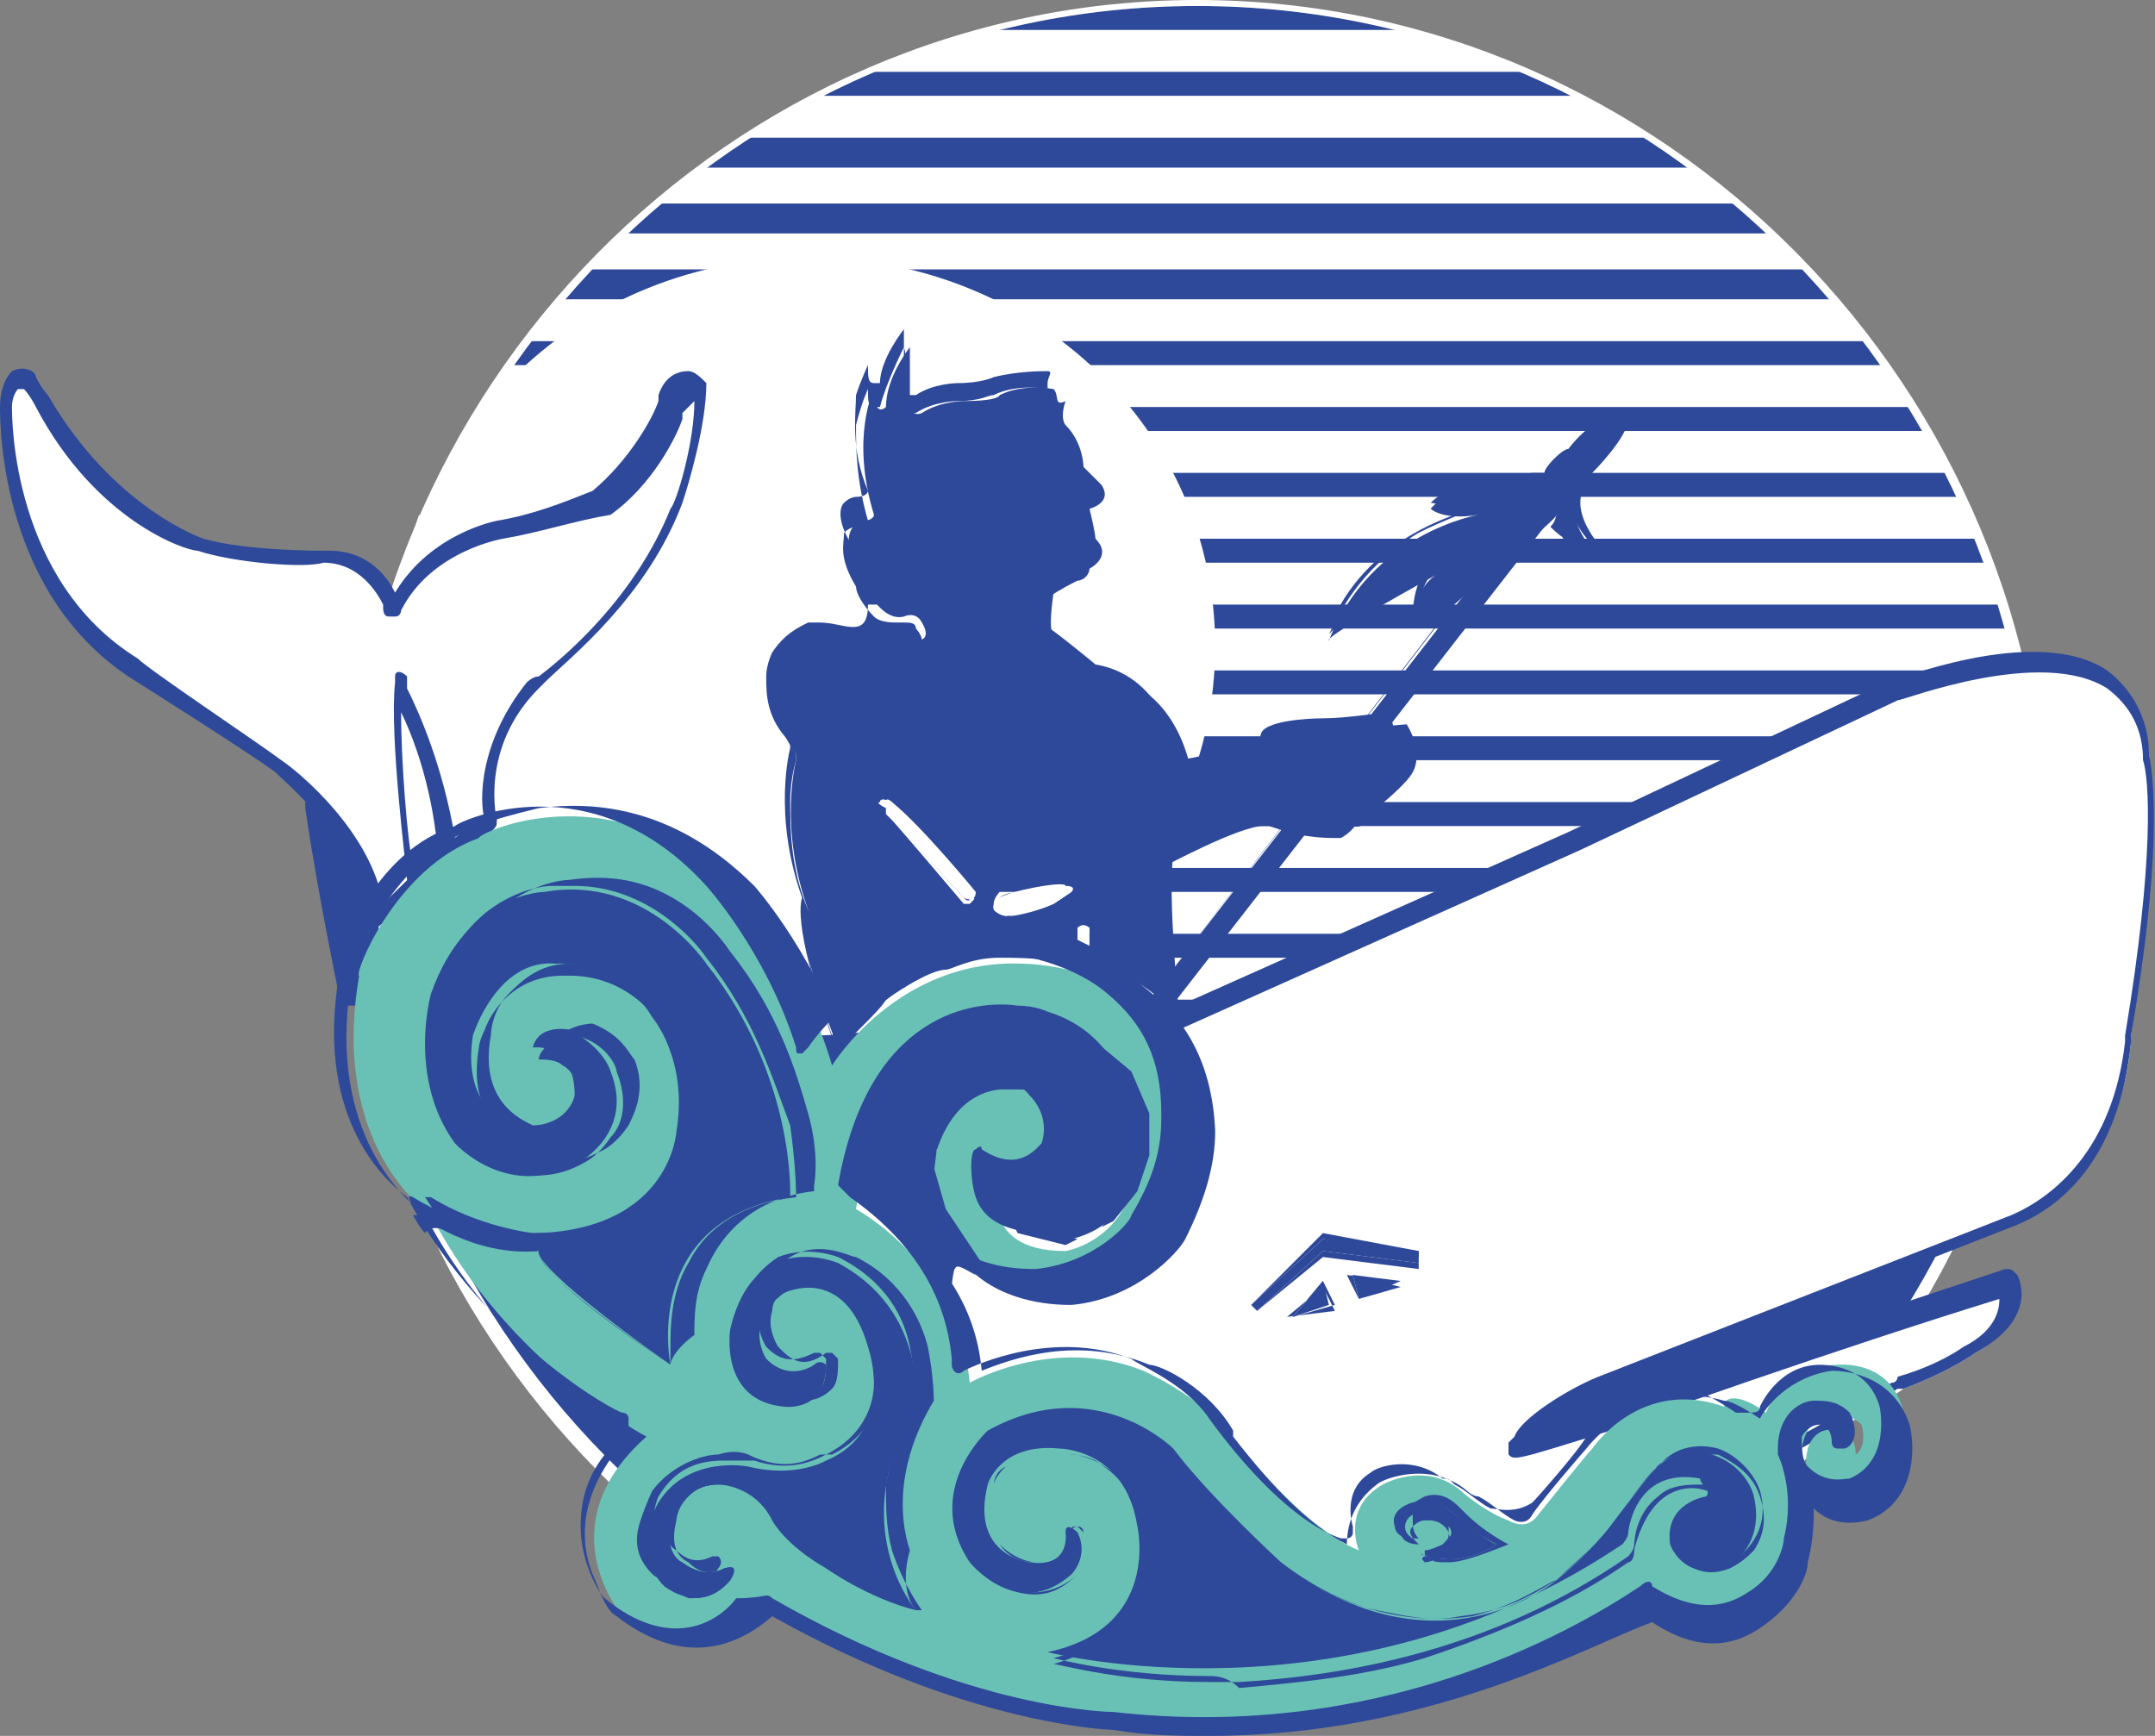
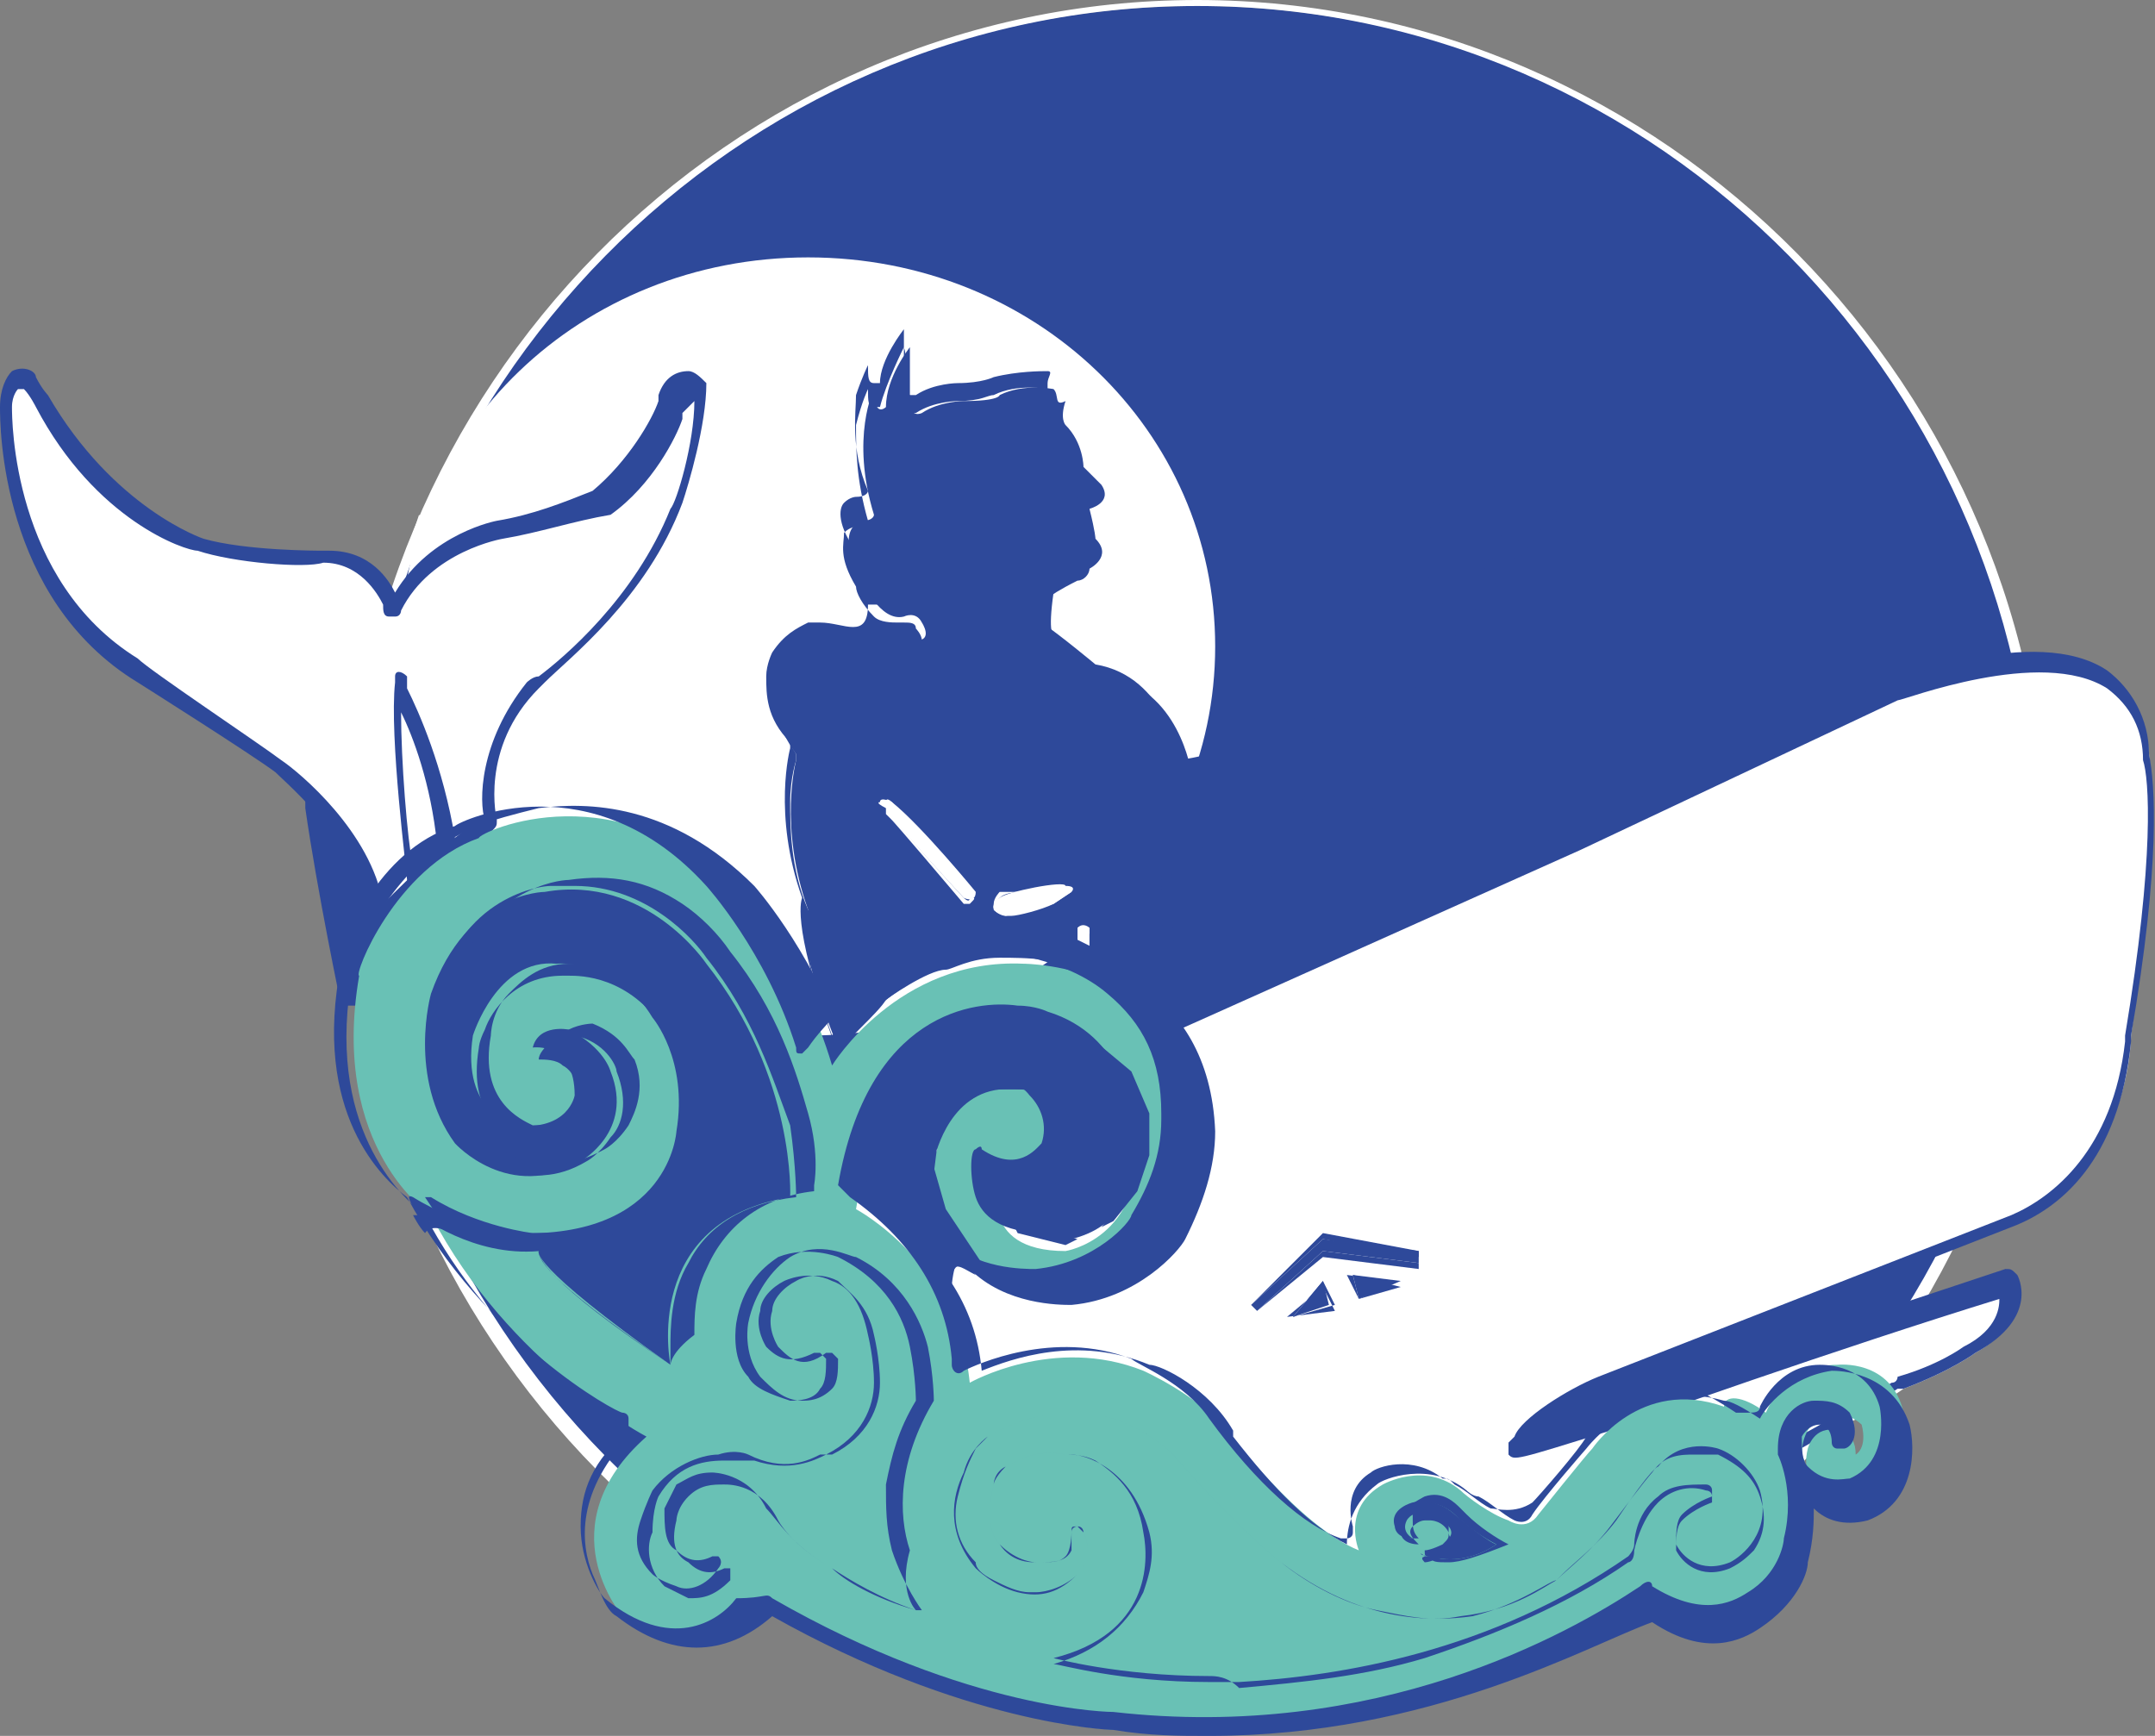
<svg xmlns="http://www.w3.org/2000/svg" xmlns:xlink="http://www.w3.org/1999/xlink" version="1.1" id="Layer_1" x="0px" y="0px" viewBox="0 0 36 29" style="enable-background:new 0 0 36 29;" xml:space="preserve">
  <rect x="0" y="0" width="36" height="29" fill="#808080" stroke="none" />
  <style type="text/css">
	.st0{fill:#2E499A;}
	.st1{clip-path:url(#SVGID_2_);}
	.st2{fill:#FFFFFF;}
	.st3{fill-rule:evenodd;clip-rule:evenodd;fill:#2E499A;}
	.st4{fill-rule:evenodd;clip-rule:evenodd;fill:#69C1B5;}
</style>
  <g>
    <g>
      <path class="st0" d="M5.9,14.4C5.9,6.5,12.2,0.1,20,0.1c7.8,0,14.1,6.4,14.1,14.3c0,7.9-6.3,14.3-14.1,14.3    C12.2,28.7,5.9,22.3,5.9,14.4" />
    </g>
    <g>
      <defs>
-         <path id="SVGID_1_" d="M5.9,14.4C5.9,6.5,12.2,0.1,20,0.1c7.8,0,14.1,6.4,14.1,14.3c0,7.9-6.3,14.3-14.1,14.3     C12.2,28.7,5.9,22.3,5.9,14.4" />
-       </defs>
+         </defs>
      <clipPath id="SVGID_2_">
        <use xlink:href="#SVGID_1_" style="overflow:visible;" />
      </clipPath>
      <g class="st1">
        <path class="st2" d="M33.8,16.7H5.7V16h28.2V16.7z M33.8,15.6H5.7v-0.7h28.2V15.6z M33.8,14.5H5.7v-0.7h28.2V14.5z M33.8,13.4     H5.7v-0.7h28.2V13.4z M33.8,12.3H5.7v-0.7h28.2V12.3z M33.8,11.2H5.7v-0.7h28.2V11.2z M33.8,10.1H5.7V9.4h28.2V10.1z M33.8,9H5.7     V8.3h28.2V9z M33.8,7.9H5.7V7.2h28.2V7.9z M33.8,6.8H5.7V6.1h28.2V6.8z M33.8,5.7H5.7V5h28.2V5.7z M33.8,4.5H5.7V3.9h28.2V4.5z      M33.8,3.4H5.7V2.8h28.2V3.4z M33.8,2.3H5.7V1.6h28.2V2.3z M33.8,1.2H5.7V0.5h28.2V1.2z" />
      </g>
    </g>
    <g>
      <path class="st2" d="M20,28.8c-7.8,0-14.2-6.5-14.2-14.4C5.8,6.5,12.2,0,20,0c7.8,0,14.2,6.5,14.2,14.4    C34.1,22.3,27.8,28.8,20,28.8z M20,0.1c-7.7,0-14,6.4-14,14.2s6.3,14.2,14,14.2s14-6.4,14-14.2S27.7,0.1,20,0.1z" />
    </g>
    <g>
      <path class="st2" d="M6.7,10.8c0-3.6,3-6.5,6.8-6.5s6.8,2.9,6.8,6.5c0,3.6-3,6.5-6.8,6.5S6.7,14.3,6.7,10.8" />
    </g>
    <g>
      <path class="st3" d="M17.6,6.5c0,0-0.5-0.1-0.9,0.1c0,0,0,0.1-0.6,0.1c0,0-0.4,0-0.7,0.2c0,0-0.2,0.1-0.2-0.2c0,0,0-0.6,0-0.9    c0,0-0.4,0.5-0.4,1c0,0-0.2,0.2-0.2-0.3c0,0-0.4,0.8,0,2.1c0,0,0,0.1-0.2,0.1c0,0-0.5,0.1,0,1c0,0,0.3,0.7,0.7,0.6    c0,0,0.2-0.1,0.3,0.1c0,0,0.2,0.3-0.1,0.3c0,0-0.7,0-0.7,0S13.4,10,13,11c0,0-0.4,0.6,0.3,1.6c0,0,0,0.1,0,0.1    c0,0-0.3,1.1,0.2,2.5c0,0-0.3,0.3,0.5,2.3c0,0,1-1,1-1s0.7-0.5,1-0.5c0,0,1.4-0.5,2.5,0.1c0,0,0.9,0.5,1.2,0.9    c0,0-0.2-2.1-0.1-2.7c0,0,1.5-0.8,1.8-0.7c0,0,0.3,0.2,1.2,0.2c0,0,0.2,0.1,0.4-0.3c0,0,0.5-0.4,0.6-0.6c0,0,0.2-0.3-0.1-0.8    c0,0-1.2,0.1-1.2,0.1s-1.1-0.1-1,0.4c0,0-0.8,0.2-1.4,0.3c0,0-0.2-1.4-1.4-1.6c0,0-0.6-0.5-0.9-0.7c0,0-0.1,0,0-0.7    c0,0,0-0.1,0.6-0.4c0,0,0.4-0.2,0.1-0.5c0,0,0-0.1-0.1-0.5c0,0,0.4-0.1,0.2-0.4c0,0-0.1-0.1-0.3-0.3c0,0,0-0.4-0.3-0.7    c0,0-0.1-0.1,0-0.4C17.6,6.8,17.7,6.6,17.6,6.5L17.6,6.5L17.6,6.5z" />
    </g>
    <g>
      <path class="st0" d="M14,17.6L14,17.6c-0.3-0.8-0.5-1.4-0.5-1.9c0-0.3,0-0.5,0-0.5c0,0,0,0,0,0c-0.3-0.7-0.3-1.4-0.3-1.8    c0-0.4,0.1-0.7,0.1-0.7c0-0.1,0-0.1,0-0.1c-0.3-0.5-0.4-0.9-0.4-1.1c0-0.3,0.1-0.4,0.1-0.4c0.1-0.3,0.3-0.5,0.6-0.5    c0.1,0,0.2,0,0.2,0c0.4,0,0.7,0.2,0.8,0.2l0.3,0c0.3,0,0.3,0,0.3,0v0c0.1,0,0.2,0,0.2-0.1c0-0.1-0.1-0.2-0.1-0.2l0,0l0,0    c0-0.1-0.1-0.1-0.2-0.1c0,0-0.1,0-0.1,0v0l0,0c-0.1,0-0.3,0-0.4-0.1c-0.2-0.2-0.3-0.4-0.3-0.5c-0.3-0.5-0.2-0.7-0.2-0.9    c0.1-0.1,0.2-0.1,0.2-0.1c0.2,0,0.2-0.1,0.2-0.1c0,0,0,0,0,0l0,0c-0.2-0.7-0.2-1.2-0.2-1.6c0.1-0.4,0.2-0.6,0.2-0.6l0,0l0,0    c0,0.2,0,0.3,0.1,0.3c0,0,0.1,0,0.1,0c0,0,0,0,0,0c0.1-0.4,0.4-1,0.4-1l0,0l0,0l0,0c0.1,0.3,0,0.9,0,0.9c0,0.1,0,0.1,0.1,0.2    c0,0,0.1,0,0.1,0c0,0,0,0,0,0c0,0,0,0,0,0c0.3-0.2,0.7-0.2,0.7-0.2c0,0,0,0,0,0c0.4,0,0.5-0.1,0.6-0.1c0,0,0,0,0,0c0,0,0,0,0,0    c0.4-0.2,0.9-0.1,0.9-0.1l0,0h0l0,0c0,0,0,0.2,0,0.3c0,0,0,0.1,0,0.1l0,0l0,0c-0.1,0.2,0,0.4,0,0.4c0.2,0.3,0.2,0.6,0.3,0.7    c0,0,0,0,0,0c0.2,0.2,0.3,0.3,0.3,0.3c0.1,0.1,0.1,0.1,0.1,0.2c0,0.1-0.1,0.1-0.2,0.2c0,0,0,0,0,0c0,0.2,0,0.4,0.1,0.5    c0,0,0,0,0,0c0.1,0.1,0.1,0.2,0.1,0.3c0,0.1-0.1,0.2-0.2,0.2c0,0,0,0,0,0v0l0,0c-0.6,0.3-0.6,0.4-0.6,0.4v0    c-0.1,0.5-0.1,0.7,0,0.7c0,0,0,0,0,0c0,0,0,0,0,0c0.3,0.2,0.9,0.6,0.9,0.7c1.2,0.2,1.4,1.5,1.4,1.6c0.5-0.1,1.4-0.3,1.4-0.3    c0,0,0,0,0,0c0-0.1,0-0.1,0-0.2c0.2-0.2,1-0.2,1-0.2c0.2,0,0.9-0.1,1.1-0.1c0,0,0,0,0,0c0.2,0.5,0.1,0.7,0.1,0.8    c-0.1,0.2-0.6,0.6-0.6,0.6c-0.1,0.2-0.3,0.3-0.3,0.3c0,0,0,0,0,0c0,0,0,0,0,0v0l0,0c0,0-0.1,0-0.1,0c-0.5,0-0.8-0.1-1.1-0.2    c0,0,0,0,0,0v0l0,0c0,0,0,0-0.1,0c-0.4,0-1.7,0.7-1.7,0.7c0,0.2,0,0.9,0.1,2.6c0,0.1,0,0.1,0,0.1l0,0c-0.2-0.4-1.1-0.9-1.2-0.9    c0,0,0,0,0,0l0,0l0,0c-0.5-0.3-1.2-0.3-1.6-0.3c-0.5,0-0.8,0.2-0.9,0.2l0,0l0,0c-0.3,0-1,0.5-1,0.5C14.7,16.9,14,17.5,14,17.6    L14,17.6L14,17.6z M13.7,10.4c-0.1,0-0.2,0-0.2,0c-0.2,0.1-0.4,0.2-0.6,0.5c0,0-0.1,0.2-0.1,0.4c0,0.3,0,0.7,0.4,1.1    c0,0,0,0.1,0,0.1c0,0-0.3,1.1,0.2,2.5l0,0c0,0,0,0,0,0c0,0-0.2,0.4,0.5,2.3c0.1-0.1,0.9-0.9,1-0.9c0,0,0.7-0.5,1-0.5    c0,0,0.4-0.1,0.9-0.2c0.4,0,1.1,0,1.6,0.3c0,0,0,0,0,0c0,0,0.3,0.1,0.5,0.3c0.2,0.2,0.5,0.4,0.6,0.6c0,0,0,0,0-0.1    c-0.1-1.7-0.1-2.4-0.1-2.7l0,0l0,0c0.1,0,1.4-0.7,1.7-0.7c0,0,0,0,0.1,0c0,0,0,0,0,0c0.3,0.1,0.6,0.2,1.1,0.2c0,0,0.1,0,0.1,0l0,0    c0,0,0,0,0,0c0,0,0,0,0,0c0.1,0,0.2,0,0.3-0.3c0,0,0.5-0.4,0.6-0.6c0,0,0.1-0.3-0.1-0.8c0,0,0,0,0,0c-0.1,0-0.7,0.1-1.1,0.1    c0,0-0.8,0-1,0.2c0,0-0.1,0.1,0,0.2v0c0,0,0,0,0,0h0l0,0l0,0l0,0c0,0,0,0,0,0c-0.1,0-0.8,0.2-1.4,0.3l0,0v0c0,0-0.2-1.4-1.4-1.6    l0,0c0,0-0.6-0.5-0.9-0.7l0,0c0,0,0,0,0,0c0-0.1,0-0.3,0-0.7c0,0,0-0.1,0.6-0.4c0,0,0,0,0,0c0,0,0.1-0.1,0.2-0.2    c0-0.1,0-0.2-0.1-0.3l0,0c0,0,0,0,0,0c0-0.1,0-0.3-0.1-0.5l0,0c0,0,0,0,0,0c0.1,0,0.2-0.1,0.2-0.2c0-0.1,0-0.1-0.1-0.2l0,0v0    c0,0-0.1-0.1-0.3-0.3c0,0,0,0,0,0c0-0.1-0.1-0.4-0.3-0.7c0,0-0.1-0.1,0-0.4c0,0,0,0,0-0.1c0-0.1,0.1-0.2,0-0.2l0,0    c-0.1,0-0.5,0-0.9,0.1l0,0v0c0,0-0.2,0.1-0.6,0.1l0,0v0c0,0-0.4,0-0.7,0.2l0,0l0,0c0,0,0,0,0,0c0,0,0,0,0,0c0,0-0.1,0-0.1,0    c0,0-0.1-0.1-0.1-0.2c0,0,0-0.6,0-0.9c0,0-0.4,0.5-0.4,0.9l0,0h0c0,0,0,0,0,0c0,0-0.1,0-0.1,0c-0.1,0-0.1-0.1-0.1-0.3    c0,0-0.1,0.2-0.2,0.5c0,0.3-0.1,0.9,0.2,1.6l0,0c0,0,0,0,0,0c0,0,0,0,0,0c0,0,0,0.1-0.2,0.1c0,0-0.1,0-0.2,0.1    c-0.1,0.1-0.1,0.4,0.2,0.8l0,0h0c0,0,0.2,0.4,0.4,0.5c0.1,0.1,0.2,0.1,0.3,0c0,0,0,0,0.1,0c0,0,0.1,0,0.2,0.1c0,0,0.1,0.1,0.1,0.2    c0,0,0,0.1,0,0.1c0,0-0.1,0-0.2,0h0c0,0,0,0,0,0l0,0c0,0-0.6,0-0.7,0l0,0C14.5,10.7,14.1,10.4,13.7,10.4z" />
    </g>
    <g>
      <path class="st2" d="M16.7,15c0,0-0.3,0.2,0.1,0.3c0,0,0.5-0.1,0.8-0.2l0.3-0.2c0,0,0.1-0.1-0.1-0.1C17.8,14.7,16.8,14.9,16.7,15    C16.7,15,16.7,15,16.7,15z" />
    </g>
    <g>
      <path class="st2" d="M16.8,15.2L16.8,15.2c-0.1,0-0.2,0-0.2-0.1c0-0.1,0.1-0.2,0.1-0.2l0,0l0.1,0c0,0,0,0,0.2,0    c0.2,0,0.8-0.1,0.8-0.1c0,0,0,0,0,0l0,0c0.1,0,0.1,0,0.1,0c0,0,0,0.1,0,0.1L17.5,15C17.3,15.1,17,15.2,16.8,15.2    C16.8,15.2,16.8,15.2,16.8,15.2L16.8,15.2z M16.7,15c0,0-0.1,0.1-0.1,0.2c0,0,0.1,0.1,0.2,0.1c0,0,0,0,0.1,0    c0.1,0,0.5-0.1,0.7-0.2l0.3-0.2l0,0c0,0,0-0.1,0-0.1c0,0,0,0-0.1,0h0l0,0c0,0,0,0,0,0c0,0-0.2,0-0.5,0.1    C17,14.9,16.8,14.9,16.7,15L16.7,15L16.7,15z" />
    </g>
    <g>
      <path class="st2" d="M18,15.7l0.2,0.1l0-0.3c0,0-0.1-0.1-0.2,0C18,15.5,18,15.7,18,15.7L18,15.7z" />
    </g>
    <g>
      <path class="st2" d="M18.2,15.8L18.2,15.8L18,15.7l0,0l0,0l0,0c0-0.1,0-0.2,0-0.2l0,0c0,0,0,0,0,0l0,0c0,0,0.1,0,0.1,0    c0,0,0,0,0,0c0.1,0,0.1,0,0.1,0l0,0L18.2,15.8z M18,15.7l0.2,0.1l0-0.2c0,0,0,0-0.1,0c0,0,0,0,0,0c0,0-0.1,0-0.1,0    C18,15.5,18,15.6,18,15.7L18,15.7z" />
    </g>
    <g>
      <path class="st2" d="M16.1,15c0,0,0.2,0.1,0.2-0.1c0,0-0.9-1.1-1.4-1.5c0,0-0.2-0.1-0.2,0c0,0-0.1,0,0.1,0.1    C14.8,13.6,16.1,15,16.1,15L16.1,15z" />
    </g>
    <g>
      <path class="st2" d="M16.2,15.1c0,0-0.1,0-0.1,0l0,0l0,0c-1.1-1.3-1.2-1.4-1.2-1.4l0,0c0,0-0.1-0.1-0.1-0.1c0,0,0,0,0,0    c0,0,0-0.1,0-0.1c0,0,0.1,0,0.1,0c0.2,0.2,0.6,0.6,0.8,0.9c0.3,0.3,0.5,0.6,0.5,0.6C16.3,15,16.3,15,16.2,15.1    C16.2,15.1,16.2,15.1,16.2,15.1z M16.1,15c0,0,0.1,0.1,0.1,0c0,0,0-0.1,0-0.1c0,0-0.2-0.3-0.5-0.6c-0.3-0.3-0.6-0.7-0.8-0.9    c0,0-0.1-0.1-0.1,0c0,0,0,0,0,0.1l0,0h0c0,0,0,0,0,0c0,0,0,0,0.1,0.1l0,0h0C14.9,13.7,16.1,15,16.1,15L16.1,15z" />
    </g>
    <g>
      <polygon class="st0" points="26.2,7.7 26.5,7.9 19.5,16.9 19.2,16.7   " />
    </g>
    <g>
      <path class="st0" d="M19.5,16.9L19.5,16.9l-0.3-0.2l0,0l7-9.1l0,0l0.3,0.2l0,0L19.5,16.9z M19.2,16.7l0.3,0.2l6.9-9l-0.3-0.2    L19.2,16.7z" />
    </g>
    <g>
      <path class="st3" d="M27.1,7c0-0.1-0.6,0.1-0.9,0.6c0,0-0.4,0.4-0.4,0.4s-0.3-0.1-0.4,0.2c0,0-1-0.3-1.5,0.3c0,0,0.2,0.2,0.8,0.1    c0,0-1.8,0.3-2.5,2.1c0,0-0.2,0,1.8-1.1c0,0-0.4,0.2-0.4,0.9c0,0,1-0.3,1.5-1.5c0,0,0.2,0.4,0.9-0.4c0,0,0,0.7,0.7,0.7    c0,0-0.8-0.8-0.2-1.4C26.5,7.8,27.1,7.3,27.1,7z" />
    </g>
    <g>
      <path class="st0" d="M22.2,10.6L22.2,10.6L22.2,10.6c0.4-0.9,1-1.4,1.5-1.7c0.4-0.2,0.7-0.3,0.9-0.4c-0.1,0-0.1,0-0.2,0    c-0.2,0-0.4-0.1-0.5-0.1c0,0,0,0,0,0c0,0,0,0,0,0l0,0v0l0,0c0,0,0,0,0,0c0.5-0.5,1.4-0.3,1.5-0.3c0,0,0,0,0,0    c0-0.1,0.1-0.2,0.2-0.2c0.1,0,0.2,0,0.2,0c0-0.1,0.3-0.4,0.4-0.4c0,0,0,0,0,0s0,0,0,0c0.3-0.4,0.7-0.6,0.8-0.6c0,0,0,0,0,0    c0,0,0,0,0,0l0,0c0,0.3-0.6,0.9-0.6,0.9c-0.2,0.2-0.2,0.3-0.2,0.5c0,0.4,0.4,0.8,0.4,0.8l0,0l0,0c0,0,0,0-0.1,0    c-0.3,0-0.5-0.2-0.6-0.3C26,8.7,26,8.6,26,8.5C25.6,9,25.3,9.1,25.2,9c-0.1,0-0.1-0.1-0.1-0.1c-0.3,0.7-0.8,1.2-1.5,1.4    c0,0,0,0,0,0l0,0c0-0.5,0.2-0.8,0.3-0.9C22.3,10.4,22.2,10.6,22.2,10.6C22.2,10.6,22.2,10.6,22.2,10.6z M24.6,8.5    c-0.3,0.1-1.8,0.5-2.4,2c0.1-0.1,0.3-0.3,1.8-1c0,0,0,0,0,0c0,0,0,0,0,0v0l0,0c0,0,0,0,0,0c0,0,0,0,0,0c-0.1,0.1-0.3,0.3-0.3,0.8    c0,0,0,0,0,0c0.7-0.3,1.2-0.8,1.5-1.4c0,0,0,0,0,0v0l0,0l0,0l0,0c0,0,0,0,0,0c0,0,0,0.1,0.1,0.1c0.1,0,0.4,0,0.8-0.5c0,0,0,0,0,0    l0,0l0,0l0,0c0,0,0,0.3,0.2,0.5c0.1,0.1,0.3,0.2,0.4,0.2c0,0,0,0,0.1,0c0,0-0.4-0.4-0.4-0.8c0-0.2,0.1-0.4,0.2-0.5    c0,0,0.6-0.6,0.6-0.9v0c0,0,0,0,0,0c0,0,0,0,0,0c-0.1,0-0.6,0.2-0.8,0.6l0,0l0,0c0,0-0.2,0.3-0.4,0.4l0,0l0,0c0,0-0.1-0.1-0.2,0    c-0.1,0-0.1,0.1-0.1,0.2l0,0c0,0-0.2-0.1-0.5-0.1c0,0,0,0,0,0c-0.3,0-0.7,0.1-1,0.3c0,0,0,0,0,0C24,8.5,24.2,8.6,24.6,8.5    C24.7,8.5,24.7,8.5,24.6,8.5C24.7,8.5,24.7,8.5,24.6,8.5L24.6,8.5L24.6,8.5C24.7,8.5,24.7,8.5,24.6,8.5z" />
    </g>
    <g>
      <path class="st2" d="M19.6,17l6.7-3l5.3-2.5c0,0,4.1-1.7,4.3,1.1c0,0,0.2,1.2-0.3,4.7c0,0,0,2.3-2,3.1l-6.9,2.7c0,0-1.4,0.7-1.3,1    c0,0-0.6,0.3,1.5-0.4c0,0,6.7-2.2,6.7-2.2s0.3,0.6-0.6,1.1c0,0-0.4,0.3-1.2,0.6c0,0-8.7,6.1-15.8,2.7l-2.2-5.7l5.8-3.2L19.6,17z" />
    </g>
    <g>
      <path class="st0" d="M20.7,27c-1.6,0-3.3-0.3-4.8-1.1c0,0-0.1,0-0.1-0.1l-2.2-5.7c0-0.1,0-0.1,0.1-0.2l5.8-3.2c0,0,0.1,0,0.1,0    c0,0,0.1,0.1,0.1,0.1l0,0l6.5-2.9l5.3-2.5c0.1,0,2.5-1,3.7-0.2c0.4,0.3,0.7,0.8,0.7,1.4c0.1,0.5,0.2,1.8-0.3,4.7c0,0,0,0,0,0    c0,0,0,0,0,0.1c-0.2,2-1.2,2.8-2,3.1l-6.9,2.7c-0.5,0.2-1,0.5-1.1,0.7c0.2-0.1,0.6-0.2,1.2-0.4l0,0c0.3-0.2,1.6-0.6,6.7-2.3    c0.1,0,0.1,0,0.2,0.1c0,0,0.4,0.7-0.7,1.3l0,0c0,0-0.4,0.3-1.2,0.6c0,0,0,0-0.1,0C30.1,24.3,25.5,27,20.7,27z M16.1,25.7    c6.1,2.9,13.4-1.3,15.5-2.6c0.1,0,0.1-0.1,0.1-0.1l0,0c0.7-0.2,1.1-0.5,1.1-0.5c0.6-0.3,0.6-0.7,0.6-0.8c-2.6,0.8-6.3,2.1-6.5,2.2    c0,0,0,0,0,0c-1.6,0.5-1.6,0.5-1.7,0.4c0,0,0-0.1,0-0.2c0,0,0,0,0.1-0.1c0.1-0.3,0.9-0.8,1.4-1l6.9-2.7c0.7-0.3,1.7-1.1,1.9-2.9    c0,0,0-0.1,0-0.1c0.5-3,0.4-4.3,0.3-4.6c0,0,0,0,0,0c0-0.5-0.2-0.9-0.6-1.2c-1.1-0.7-3.4,0.2-3.5,0.2l-5.3,2.5l-6.7,3    c0,0-0.1,0-0.1,0c0,0-0.1,0-0.1-0.1l-5.5,3L16.1,25.7z" />
    </g>
    <g>
      <path class="st2" d="M8.3,13.7c0,0-0.3-1.2,0.7-2.3c0,0,1.6-1.1,2.3-3c0,0,0.5-1.1,0.4-1.9c0,0-0.2-0.4-0.5,0.2c0,0-0.4,1-1.2,1.6    c0,0-0.6,0.4-1.6,0.6c0,0-1.3,0.2-1.8,1.3c-0.1,0-0.3-0.9-1.2-0.9c0,0-1.3,0-2-0.2c0,0-1.6-0.4-2.6-2.3c0,0-0.2-0.3-0.2-0.3    S0.1,6.2,0.1,6.9c0,0-0.1,3,2.2,4.4c0,0,1.9,1.2,2.3,1.5c0,0,1.6,1.1,1.7,2.6c0,0,1.4-1.4,1.9-1.6L8.3,13.7z" />
    </g>
    <g>
      <path class="st0" d="M6.3,15.5C6.3,15.5,6.3,15.5,6.3,15.5c-0.1,0-0.1-0.1-0.1-0.1c-0.1-1.2-1.4-2.3-1.6-2.5c0,0,0,0,0,0    c-0.4-0.3-2.3-1.5-2.3-1.5C0,10,0,7.1,0,6.8c0-0.3,0.1-0.5,0.2-0.6c0.2-0.1,0.4,0,0.4,0.1c0,0,0,0,0,0c0.1,0.2,0.2,0.3,0.2,0.3    C1.9,8.5,3.4,9,3.4,9c0.7,0.2,1.9,0.2,2,0.2c0,0,0,0,0.1,0c0.7,0,1,0.5,1.1,0.7c0.6-1,1.7-1.2,1.7-1.2c0.6-0.1,1.1-0.3,1.6-0.5    c0,0,0,0,0,0c0.6-0.5,1-1.2,1.1-1.5c0,0,0-0.1,0-0.1c0.1-0.3,0.3-0.4,0.5-0.4c0.1,0,0.2,0.1,0.3,0.2c0,0,0,0,0,0    c0,0.7-0.3,1.7-0.4,2l0,0c-0.6,1.6-1.9,2.6-2.3,3c0,0-0.1,0.1-0.1,0.1c0,0,0,0,0,0c-1,1-0.7,2.2-0.7,2.2c0,0.1,0,0.1-0.1,0.2    l-0.1,0.1C7.8,14,6.8,15.1,6.3,15.5C6.4,15.5,6.3,15.5,6.3,15.5z M4.7,12.7c0.3,0.2,1.5,1.2,1.7,2.4c0.4-0.4,1.3-1.3,1.7-1.4    c-0.1-0.3-0.1-1.3,0.7-2.3c0,0,0.1-0.1,0.2-0.1c0.4-0.3,1.6-1.3,2.2-2.8c0,0,0,0,0,0c0.1-0.1,0.4-1.1,0.4-1.8c0,0,0,0,0,0    c0,0-0.1,0.1-0.2,0.2c0,0,0,0,0,0c0,0,0,0,0,0.1c-0.1,0.3-0.5,1.1-1.2,1.6c0,0,0,0,0,0l0,0C9.6,8.7,9,8.9,8.4,9    c0,0-1.2,0.2-1.7,1.2c0,0,0,0.1-0.1,0.1c0,0-0.1,0-0.1,0c-0.1,0-0.1-0.1-0.1-0.2c-0.1-0.2-0.4-0.7-1-0.7c0,0,0,0,0,0v0    c-0.3,0.1-1.5,0-2.1-0.2l0,0C3.1,9.2,1.6,8.7,0.6,6.8c0,0,0,0,0,0c0,0-0.1-0.2-0.2-0.3c0,0-0.1,0-0.1,0c0,0-0.1,0.1-0.1,0.3    c0,0,0,0,0,0c0,0.2,0,2.9,2.1,4.2C2.5,11.2,4.3,12.4,4.7,12.7L4.7,12.7z" />
    </g>
    <g>
      <path class="st3" d="M5.6,13.6L6,14.2c0,0,0.5,0.9,0.4,1.1c-0.1,0.1-0.5,1.5-0.5,1.5s-0.4-1.9-0.6-3.4C5.2,13.4,5.6,13.6,5.6,13.6    z" />
    </g>
    <g>
      <path class="st0" d="M6,16.8l-0.3,0c0,0-0.4-1.9-0.6-3.3c0,0,0-0.1,0-0.1l0-0.1l0.2,0l0,0.1c0.1,0,0.2,0.1,0.2,0.2l0,0l0.4,0.6    c0.6,1,0.4,1.2,0.4,1.2C6.4,15.5,6.2,16.2,6,16.8z M5.5,13.7c0.1,0.9,0.3,1.8,0.4,2.4c0.1-0.4,0.3-0.8,0.4-1    c0-0.1-0.2-0.5-0.4-0.9L5.5,13.7C5.5,13.7,5.5,13.7,5.5,13.7z" />
    </g>
    <g>
      <path class="st0" d="M6.9,14.8C6.9,14.8,6.9,14.8,6.9,14.8c-0.1,0-0.1-0.1-0.1-0.1c0-0.1-0.3-2.4-0.2-3.3c0,0,0,0,0-0.1    c0-0.1,0.1-0.1,0.2,0c0,0,0,0,0,0.1c0,0,0,0.1,0,0.1C7,11.9,7.4,12.8,7.6,14C7.6,14.1,7.6,14.1,6.9,14.8    C6.9,14.8,6.9,14.8,6.9,14.8z M6.7,11.9c0,0.8,0.1,2.1,0.2,2.6c0.2-0.2,0.3-0.4,0.4-0.4C7.2,13.1,6.9,12.3,6.7,11.9z" />
    </g>
    <g>
      <polygon class="st0" points="21,21.9 22.1,20.9 23.7,21.1 23.7,20.9 22.1,20.7 20.9,21.8   " />
    </g>
    <g>
      <path class="st0" d="M21,21.9L21,21.9l-0.1-0.1l0,0l1.2-1.1h0l1.6,0.3v0l0,0.2l0,0l-1.6-0.2L21,21.9z M20.9,21.8l0.1,0.1l1.1-1h0    l1.6,0.2l0-0.2l-1.6-0.3L20.9,21.8z" />
    </g>
    <g>
      <polygon class="st0" points="21.6,22 22.2,21.8 22.1,21.4   " />
    </g>
    <g>
      <path class="st0" d="M21.5,22L21.5,22l0.6-0.5l0,0l0.2,0.4l0,0L21.5,22z M22.1,21.4L21.6,22l0.7-0.2L22.1,21.4z" />
    </g>
    <g>
      <polygon class="st0" points="23.4,21.4 22.7,21.7 22.6,21.3   " />
    </g>
    <g>
      <path class="st0" d="M22.7,21.7L22.7,21.7l-0.2-0.4l0,0l0.8,0.1l0,0L22.7,21.7z M22.6,21.3l0.1,0.4l0.7-0.2L22.6,21.3z" />
    </g>
    <g>
      <path class="st4" d="M29.5,23.6c0,0,0.3-0.8,1.2-0.8c0,0,0.9-0.1,1.1,0.8c0,0,0.3,1.1-0.6,1.4c0,0-0.5,0.2-0.9-0.2    c0,0-0.2-0.2-0.1-0.6c0,0,0.1-0.4,0.5-0.3c0,0,0.3,0,0.3,0.4c0,0,0.2-0.1,0.1-0.5c0,0-0.2-0.2-0.5-0.2c0,0-0.5,0.1-0.5,0.7    c0,0,0.3,0.6,0.1,1.5c0,0-0.1,0.6-0.7,1c0,0-0.7,0.6-1.8-0.1c0,0-3.6,2.8-9,2.2c0,0-2.4,0-5.8-2c0,0-1,1.3-2.5,0.1    c0,0-1.3-1.5,0.4-3c0,0-2.3-1.2-3.6-3.7c0,0-1.7-1.1-1.2-4c-0.1,0,0.6-1.8,2-2.3c0-0.1,2.4-1.2,4.4,1c0,0,1,1.1,1.5,2.8    c0,0,1.1-1.8,3.2-1.7c0,0,2.9,0,3,2.8c0,0,0.1,0.8-0.5,1.8c-0.1,0.2-0.7,0.9-1.8,1c0,0-2.2,0.2-2.2-2.3c0,0,0.2-1.1,1.1-1.2    c0,0,1.6-0.2,1.3,1.3c0,0-0.4,0.8-1.3,0.2c0,0-0.4,1.2,1.1,1.2c0,0,1.3-0.2,1.2-1.9c0,0-0.1-1.2-1.3-1.6c0,0-2.8-0.9-3.4,2.8    c0,0,1.7,0.9,1.9,2.9c0,0,1.4-0.8,2.9-0.2c0,0,0.9,0.4,1.4,1c0,0,1.2,1.6,2.2,2c0,0-0.3-0.7,0.4-1.1c0,0,0.7-0.4,1.3,0.1    c0.1,0.1,0.5,0.4,0.8,0.5c0,0,0.3,0.2,0.5-0.1c0,0,0.8-1,0.9-1.1c0,0,0.8-1.2,2.2-0.7C28.8,23.3,29.1,23.3,29.5,23.6L29.5,23.6z" />
    </g>
    <g>
      <path class="st0" d="M20.2,29c-0.5,0-1,0-1.6-0.1c-0.1,0-2.5-0.1-5.7-1.9c-0.8,0.7-1.7,0.7-2.6,0l0,0c-0.2-0.1-0.3-0.5-0.4-0.7    c-0.2-0.5-0.3-1.4,0.7-2.4c-0.6-0.3-2.4-1.5-3.5-3.6c-0.4-0.3-1.7-1.5-1.2-4.1c0,0,0,0,0,0c0-0.2,0.7-1.9,2.1-2.4    c0.2-0.1,0.6-0.2,1-0.3c0.8-0.1,2.2-0.1,3.6,1.3c0,0,0.9,1,1.5,2.6c0.4-0.5,1.5-1.6,3.1-1.5c0,0,0,0,0.1,0c0.8,0,2.9,0.5,3,3    c0,0,0,0,0,0l0,0c0,0.6-0.2,1.2-0.5,1.8c-0.1,0.2-0.8,1-1.9,1.1c-0.2,0-1.1,0-1.7-0.6c-0.4-0.4-0.7-1-0.7-1.8    c0-0.1,0.3-1.3,1.2-1.4c0,0,0.8-0.1,1.2,0.4c0.2,0.3,0.3,0.6,0.2,1.1c0,0,0,0.1,0,0.1l0,0c-0.4,0.5-0.9,0.5-1.2,0.3    c0,0.1,0,0.3,0.1,0.5c0.1,0.2,0.4,0.3,0.9,0.3c0,0,0,0,0,0c0.8-0.2,1.1-0.8,1.1-1.7c0,0-0.1-1.1-1.2-1.5c0,0,0,0,0,0    c-0.1,0-0.9-0.3-1.8,0.2c-0.7,0.4-1.2,1.2-1.4,2.5c0,0,0,0,0,0c1.1,0.7,1.7,1.6,1.8,2.7c0.5-0.2,1.6-0.6,2.8-0.1    c0.2,0,1,0.4,1.4,1.1l0,0c0,0,0,0,0,0.1c0.7,0.9,1.3,1.5,1.9,1.8c0-0.3,0.1-0.7,0.5-1c0.1-0.1,0.9-0.4,1.5,0.1    c0,0,0.1,0.1,0.2,0.1c0.2,0.1,0.4,0.3,0.6,0.4c0,0,0,0,0,0c0,0,0.2,0.1,0.3-0.1l0,0c0.2-0.3,0.9-1.1,0.9-1.1l0,0    c0,0,0.9-1.2,2.3-0.8c0.1,0,0.3,0.1,0.6,0.3c0.1-0.2,0.5-0.7,1.2-0.8c0.1,0,1,0,1.3,0.9c0.1,0.4,0.1,1.3-0.7,1.6c0,0,0,0,0,0    c-0.4,0.1-0.7,0-0.9-0.2c0,0.2,0,0.5-0.1,0.9c0,0,0,0,0,0c0,0.2-0.2,0.7-0.8,1.1c0,0,0,0,0,0c-0.3,0.2-0.9,0.5-1.8-0.1    C26.5,27.5,23.9,29,20.2,29z M12.9,26.7c3.3,1.9,5.7,1.9,5.7,1.9c4.4,0.5,7.6-1.3,8.8-2.1c0.1-0.1,0.2-0.1,0.2,0    c0.8,0.5,1.3,0.3,1.6,0.1c0,0,0,0,0,0l0,0c0.5-0.3,0.6-0.8,0.6-0.9c0,0,0,0,0,0l0,0c0.2-0.8-0.1-1.4-0.1-1.4c0,0,0,0,0-0.1    c0-0.6,0.4-0.8,0.6-0.8c0.2,0,0.4,0,0.6,0.2c0,0,0,0,0,0c0.2,0.4,0,0.6-0.1,0.6c0,0-0.1,0-0.1,0c-0.1,0-0.1-0.1-0.1-0.1    c0,0,0,0,0,0l0,0c0-0.2-0.1-0.3-0.2-0.3c0,0,0,0,0,0c-0.2,0-0.3,0.2-0.3,0.2c0,0.2,0,0.4,0.1,0.5c0.3,0.3,0.6,0.2,0.7,0.2    c0,0,0,0,0,0c0.7-0.3,0.5-1.2,0.5-1.2c-0.2-0.7-0.9-0.7-1-0.7c0,0,0,0,0,0c-0.7,0-1,0.7-1,0.7c0,0.1-0.1,0.1-0.2,0.1l-0.1,0    c0,0,0,0-0.1,0c-0.3-0.2-0.5-0.3-0.5-0.3c0,0,0,0,0,0c-1.3-0.4-2,0.6-2,0.7c-0.1,0.2-0.8,1-0.9,1.1c0,0,0,0,0,0    c-0.3,0.2-0.6,0.1-0.7,0.1c0,0,0,0,0,0c-0.2-0.1-0.4-0.3-0.6-0.4c-0.1-0.1-0.1-0.1-0.2-0.1c-0.5-0.4-1.1-0.2-1.2-0.1c0,0,0,0,0,0    c-0.5,0.3-0.3,0.9-0.3,0.9c0,0,0,0,0,0.1c0,0.1-0.1,0.1-0.1,0.1c0,0,0,0-0.1,0l0,0c-0.6-0.2-1.4-0.9-2.2-2c0,0,0,0,0,0    c0,0,0,0,0,0c-0.4-0.6-1.2-0.9-1.3-1c0,0,0,0,0,0c-1.3-0.5-2.6,0.1-2.8,0.2c-0.1,0.1-0.2,0-0.2-0.1c0,0,0,0,0-0.1    c-0.1-1.1-0.7-2-1.7-2.7c-0.1-0.1-0.1-0.1-0.2-0.2c0,0,0,0,0,0c0.5-2.9,2.3-3.1,3-3c0.3,0,0.5,0.1,0.5,0.1    c1.3,0.4,1.4,1.7,1.4,1.7c0,0.7-0.1,1.7-1.3,2l0,0c0,0,0,0-0.1,0c-0.8,0-1.1-0.3-1.2-0.6c-0.1-0.3-0.1-0.8,0-0.8    c0,0,0.1-0.1,0.1,0c0,0,0,0,0,0c0.6,0.4,0.9,0,1-0.1c0,0,0,0,0,0c0.1-0.3,0-0.6-0.2-0.8c-0.3-0.4-1-0.3-1-0.3    c-0.8,0.1-1,1.1-1,1.1c0,0.7,0.2,1.3,0.6,1.6c0.5,0.5,1.3,0.5,1.5,0.5c1-0.1,1.6-0.8,1.6-0.9c0,0,0,0,0,0c0.3-0.5,0.5-1,0.5-1.6    c0,0,0-0.1,0-0.1c0-0.9-0.3-1.5-0.9-2c-0.7-0.6-1.8-0.7-1.9-0.7c0,0,0,0,0,0c-2-0.1-3.1,1.6-3.1,1.6c0,0-0.1,0.1-0.1,0.1    c-0.1,0-0.1,0-0.1-0.1c-0.5-1.6-1.5-2.7-1.5-2.7c-1.9-2.1-4.1-1.1-4.2-1c0,0,0,0,0,0c-1.3,0.4-1.9,2-1.9,2.2c0,0,0,0,0,0.1    c-0.5,2.5,0.7,3.6,1.1,3.9c0,0,0,0,0,0c0,0,0,0,0,0c1.3,2.4,3.5,3.6,3.6,3.6c0,0,0.1,0,0.1,0.1c0,0.1,0,0.1,0,0.2    c-0.6,0.5-0.8,1-0.8,1.6c0,0.6,0.3,1.1,0.4,1.2c0,0,0,0,0,0c1.1,0.9,1.9,0.4,2.2,0C12.8,26.7,12.8,26.6,12.9,26.7    C12.9,26.7,12.9,26.7,12.9,26.7z" />
    </g>
    <g>
      <path class="st0" d="M23.9,26c0,0,0.5,0.2,1.1-0.2c0,0-0.1,0-0.7-0.5c0,0-0.3-0.3-0.7-0.2c0,0-0.4,0.1-0.3,0.4c0,0,0,0.2,0.3,0.2    c0,0-0.2-0.1-0.1-0.3c0,0,0.1-0.2,0.4-0.1c0,0,0.2,0,0.3,0.2c0,0,0.1,0.1,0,0.2c0,0.1,0,0.1-0.1,0.2c0,0-0.2,0.1-0.3,0.1    C23.7,25.9,23.7,26,23.9,26C23.8,26,23.9,26,23.9,26z" />
    </g>
    <g>
      <path class="st0" d="M24.2,26.1c-0.2,0-0.3,0-0.3-0.1l0,0c0,0,0,0,0,0c0,0,0,0,0,0c0,0,0,0,0,0c0,0,0,0,0,0c-0.1,0-0.1,0-0.1-0.1    c0,0,0,0,0,0c0,0,0,0,0,0c0,0,0,0,0,0c0.1,0,0.3-0.1,0.3-0.1c0.1-0.1,0.1-0.1,0.1-0.2l0,0c0-0.1,0-0.2,0-0.2c0,0,0,0,0,0    c0-0.2-0.3-0.2-0.3-0.2c-0.2,0-0.3,0-0.3,0.1c0,0,0,0.1,0,0.1c0,0,0,0,0,0c0,0.1,0,0.2,0.1,0.3c0,0,0,0,0,0c0,0,0,0,0,0    c0,0,0,0,0,0c0,0-0.1,0-0.1,0c-0.1,0-0.2-0.1-0.2-0.2c0,0,0,0,0,0c0,0,0,0,0,0c0-0.1,0-0.2,0.1-0.3c0.1-0.1,0.3-0.2,0.3-0.2    c0.3-0.1,0.5,0.1,0.6,0.2c0,0,0.1,0.1,0.1,0.1c0.2,0.2,0.5,0.4,0.7,0.5c0,0,0,0,0,0c0,0,0,0,0,0C24.7,26,24.4,26.1,24.2,26.1z     M23.9,26c0,0,0.5,0.2,1.1-0.2c0,0,0,0,0,0c-0.2-0.1-0.5-0.3-0.7-0.5c0,0,0,0,0,0c0,0-0.2-0.2-0.5-0.2c0,0-0.1,0-0.1,0    c0,0-0.2,0-0.3,0.2c-0.1,0.1-0.1,0.2,0,0.3c0,0,0,0,0,0c0,0.1,0.1,0.2,0.3,0.2c0,0,0,0,0,0c-0.1-0.1-0.2-0.2-0.1-0.3c0,0,0,0,0,0    c0,0,0.1-0.1,0.2-0.1c0,0,0.1,0,0.1,0l0,0c0,0,0.2,0,0.3,0.2c0,0,0,0,0,0c0,0,0,0,0,0c0,0.1,0.1,0.1,0,0.2l0,0    c0,0.1,0,0.1-0.1,0.2c0,0-0.2,0.1-0.3,0.1c0,0,0,0,0,0C23.7,26,23.8,26,23.9,26C23.8,26,23.8,26,23.9,26C23.8,26,23.8,26,23.9,26z    " />
    </g>
    <g>
-       <path class="st0" d="M28.5,25c0,0-0.7,0.1-0.6,0.8c0,0,0.2,0.6,0.9,0.4c0,0,0.7-0.3,0.5-1.2c0,0-0.1-0.5-0.7-0.7    c0,0-0.6-0.2-1,0.3c0,0-0.1,0.1-0.7,0.9c0,0-0.3,0.4-0.9,0.9c0,0-2,1.7-4.6-0.3c0,0-1.2-1.1-1.8-1.9c0,0-1.3-1.3-3.1-0.3    c0,0-1.1,1-0.3,2.2c0,0,0.8,1,1.7,0.2c0,0,0.3-0.3,0.1-0.7c0,0-0.2-0.2-0.2,0c0,0,0.1,0.6-0.6,0.5c0,0-1-0.1-0.7-1.3    c0,0,0.2-0.7,1.2-0.6c0,0,1.1,0,1.3,1.3c0,0,0.4,1.7-1.5,2.1c0,0,5,1.3,9.6-1.8c0,0,0.1-0.1,0.1-0.2c0,0,0.1-1.1,1.2-0.9    C28.4,24.8,28.6,24.9,28.5,25C28.5,24.9,28.5,25,28.5,25z" />
-     </g>
+       </g>
    <g>
      <path class="st0" d="M20.2,28c-1.5,0-2.6-0.3-2.6-0.3l0,0c1.6-0.4,1.6-1.6,1.5-2.1c0,0,0,0,0,0c-0.1-0.7-0.5-1-0.8-1.2    c-0.2-0.1-0.4-0.1-0.5-0.1c0,0,0,0,0,0l0,0l0,0c-0.5-0.1-0.8,0.1-1,0.2c-0.2,0.2-0.2,0.3-0.2,0.3c-0.1,0.4-0.1,0.8,0.1,1    c0.2,0.3,0.5,0.3,0.6,0.3c0.3,0,0.4,0,0.5-0.1c0.1-0.1,0.1-0.4,0.1-0.4l0,0l0,0l0,0c0-0.1,0-0.1,0.1-0.1c0,0,0,0,0,0    c0.1,0,0.1,0.1,0.1,0.1c0.2,0.4-0.1,0.7-0.1,0.7c-0.2,0.2-0.5,0.3-0.7,0.3c0,0,0,0-0.1,0c-0.2,0-0.4-0.1-0.6-0.2    c-0.2-0.1-0.3-0.2-0.3-0.3C16,25.8,15.9,25.4,16,25c0.1-0.4,0.2-0.6,0.3-0.8c0.1-0.1,0.2-0.2,0.2-0.2c0,0,0,0,0,0    c0.7-0.4,1.4-0.5,2.1-0.3c0.6,0.2,1,0.6,1,0.6c0.5,0.6,1.4,1.5,1.8,1.8c0,0,0,0,0,0c1.3,1,2.5,1,3.2,0.9c0.8-0.2,1.3-0.6,1.4-0.6    v0l0,0c0.2-0.2,0.6-0.5,0.9-0.9c0,0,0,0,0,0c0.6-0.8,0.7-0.9,0.7-0.9c0.2-0.3,0.5-0.3,0.7-0.3c0,0,0,0,0.1,0c0.2,0,0.3,0,0.3,0    c0.4,0.2,0.6,0.4,0.7,0.7c0,0,0,0,0,0c0.1,0.3,0.1,0.6-0.1,0.9c-0.1,0.1-0.2,0.2-0.4,0.3c0,0,0,0,0,0v0l0,0    c-0.5,0.2-0.8-0.1-0.9-0.3c0,0,0,0,0,0h0l0,0c0-0.2,0-0.4,0.1-0.5c0.2-0.2,0.5-0.3,0.5-0.3c0,0,0,0,0,0c0,0,0,0,0-0.1    c0-0.1-0.1-0.1-0.1-0.1c-0.3-0.1-0.6,0-0.8,0.2c-0.3,0.3-0.4,0.8-0.4,0.8c0,0.2-0.1,0.2-0.1,0.2c-1,0.7-2.2,1.2-3.4,1.6    c-1,0.3-2,0.4-3.1,0.5C20.5,28,20.3,28,20.2,28z M17.6,27.8c0.1,0,1.1,0.3,2.6,0.3c0.2,0,0.3,0,0.5,0c1.7-0.1,4.2-0.5,6.5-2.1    c0,0,0.1-0.1,0.1-0.2c0,0,0-0.5,0.4-0.8c0.2-0.2,0.5-0.2,0.8-0.2c0,0,0.1,0,0.1,0.1c0,0,0,0,0,0.1l0,0v0l0,0c0,0,0,0,0,0l0,0    c0,0-0.3,0.1-0.5,0.3c-0.1,0.1-0.1,0.3-0.1,0.5c0,0,0,0,0,0c0.1,0.2,0.4,0.5,0.9,0.3c0,0,0,0,0,0c0.2-0.1,0.7-0.5,0.5-1.2    c0,0,0,0,0,0c-0.1-0.3-0.4-0.6-0.7-0.7c0,0-0.6-0.2-1,0.3l0,0h0c0,0-0.1,0-0.7,0.9l0,0v0c0,0,0,0,0,0c-0.3,0.4-0.7,0.7-0.9,0.9    l0,0c0,0,0,0-0.1,0.1c-0.2,0.1-0.7,0.5-1.6,0.6c-0.5,0.1-0.9,0-1.4-0.1c-0.5-0.1-1.1-0.4-1.6-0.8c0,0,0,0,0,0    c-0.4-0.3-1.3-1.2-1.8-1.8c0,0-0.4-0.4-1-0.6c-0.7-0.2-1.4-0.1-2.1,0.3l0,0v0c0,0-0.3,0.2-0.4,0.6c-0.2,0.4-0.3,1,0.2,1.6l0,0h0    c0,0,0.3,0.3,0.7,0.4c0.4,0.1,0.7,0,1-0.3c0,0,0.3-0.3,0.1-0.7l0,0c0,0-0.1-0.1-0.1-0.1c0,0,0,0,0,0c0,0-0.1,0-0.1,0.1l0,0    c0,0,0,0.2,0,0.3c-0.1,0.2-0.3,0.2-0.6,0.2c0,0-0.3,0-0.6-0.3c-0.2-0.2-0.2-0.6-0.1-1c0,0,0-0.2,0.2-0.3c0.2-0.1,0.5-0.3,1-0.2    c0,0,0.1,0,0.1,0c0.2,0,1,0.2,1.3,1.3l0,0h0c0,0,0,0,0,0c0.1,0.4,0,0.7-0.1,1C18.8,27.2,18.3,27.6,17.6,27.8z" />
    </g>
    <g>
-       <path class="st0" d="M15.3,26.9c0,0-1.2-1.4,0-3.4c0,0,0.2-1.6-1.3-2.4c0,0-1.4-0.6-1.8,1.1c0,0-0.2,1.2,0.9,1.3    c0,0,0.7,0.1,0.7-0.7c0,0-0.1-0.1-0.2,0c0,0-0.4,0.3-0.8-0.1c0,0-0.4-0.6,0.3-1.1c0,0,1-0.5,1.4,0.9c0,0,0.5,1.4-0.7,1.9    c0,0-0.5,0.3-1.3,0.1c0,0-1-0.2-1.5,0.6c0,0-0.5,0.8,0.1,1.4c0,0,0.6,0.5,1.1-0.1c0,0,0.2-0.3-0.1-0.2c0,0-0.3,0.2-0.7-0.1    c0,0-0.3-0.1-0.2-0.7c0,0,0.2-0.6,0.8-0.6c0,0,0.6,0,0.9,0.6c0,0,0.2,0.4,0.9,0.8C13.8,26.2,14.5,26.7,15.3,26.9    C15.2,26.9,15.3,26.9,15.3,26.9z" />
-     </g>
+       </g>
    <g>
      <path class="st0" d="M15.3,26.9L15.3,26.9C15.3,26.9,15.2,26.9,15.3,26.9C15.2,26.9,15.2,26.9,15.3,26.9L15.3,26.9L15.3,26.9    c-0.7-0.2-1.2-0.5-1.4-0.7c0,0,0,0,0,0l0,0c-0.7-0.4-0.9-0.8-0.9-0.8c-0.3-0.6-0.8-0.6-0.9-0.6c0,0,0,0,0,0c-0.2,0-0.4,0-0.6,0.2    c-0.2,0.2-0.2,0.4-0.2,0.4c-0.1,0.4,0,0.6,0.2,0.7c0,0,0,0,0,0c0.2,0.2,0.4,0.2,0.6,0.1c0,0,0,0,0,0c0.1,0,0.1,0,0.1,0    c0,0,0,0.1,0,0.2c0,0,0,0,0,0h0l0,0c-0.3,0.3-0.5,0.3-0.7,0.3c-0.2-0.1-0.4-0.2-0.4-0.2c-0.3-0.3-0.3-0.7-0.2-0.9    C10.9,25.2,11,25,11,25c0.3-0.5,0.7-0.6,1.1-0.6c0.3,0,0.5,0,0.5,0c0.6,0.2,1,0,1.2-0.1c0,0,0.1,0,0.1,0c0,0,0,0,0,0    c0.6-0.3,0.8-0.8,0.8-1.2c0-0.4-0.1-0.8-0.1-0.8c-0.1-0.5-0.4-0.7-0.6-0.9c-0.4-0.2-0.7,0-0.7,0c-0.2,0.1-0.4,0.3-0.4,0.5    c-0.1,0.3,0.1,0.6,0.1,0.6c0.2,0.2,0.4,0.4,0.8,0.1c0,0,0,0,0,0c0,0,0.1,0,0.1,0c0,0,0.1,0.1,0.1,0.1c0,0.2,0,0.4-0.1,0.5    c-0.2,0.2-0.4,0.2-0.5,0.2c0,0,0,0,0,0v0l0,0c-0.3,0-0.5-0.2-0.7-0.4c-0.3-0.4-0.2-0.9-0.2-0.9c0.1-0.5,0.4-0.9,0.7-1.1    c0.5-0.3,1,0,1.1,0c0.8,0.4,1.1,1.1,1.2,1.5c0.1,0.5,0.1,0.9,0.1,0.9c-0.6,1-0.6,1.9-0.4,2.5C15,26.6,15.3,26.9,15.3,26.9    L15.3,26.9z M13.9,26.2C13.9,26.2,13.9,26.2,13.9,26.2c0.3,0.2,0.8,0.5,1.4,0.7c0,0,0,0,0,0c0,0,0.1,0,0.1,0c0,0-0.3-0.4-0.5-1    c-0.1-0.4-0.1-0.7-0.1-1.1c0.1-0.5,0.2-0.9,0.5-1.4c0,0,0-0.4-0.1-0.9c-0.1-0.5-0.4-1.1-1.2-1.5c0,0-0.5-0.2-1,0    c-0.3,0.2-0.6,0.5-0.7,1.1c0,0-0.1,0.6,0.2,0.9c0.1,0.2,0.4,0.3,0.7,0.4c0,0,0,0,0,0c0.1,0,0.4,0,0.5-0.2c0.1-0.1,0.1-0.3,0.1-0.5    c0,0,0,0-0.1-0.1c0,0-0.1,0-0.1,0l0,0l0,0c0,0,0,0,0,0c-0.4,0.2-0.6,0.1-0.8-0.1c0,0-0.2-0.3-0.1-0.6c0-0.2,0.2-0.4,0.4-0.5    c0,0,0.4-0.2,0.8,0c0.3,0.1,0.5,0.4,0.6,0.9c0,0,0.1,0.4,0.1,0.8c0,0.4-0.2,0.9-0.8,1.2l0,0v0c0,0,0,0,0,0c0,0,0,0-0.1,0    c-0.2,0.1-0.6,0.3-1.2,0c0,0-0.2-0.1-0.5,0c-0.3,0-0.8,0.2-1.1,0.6c0,0-0.1,0.2-0.2,0.5c-0.1,0.3-0.1,0.6,0.2,0.9    c0,0,0.1,0.1,0.4,0.2c0.2,0.1,0.5,0,0.7-0.3c0,0,0,0,0,0c0,0,0.1-0.1,0-0.2c0,0-0.1,0-0.1,0h0l0,0c0,0,0,0,0,0    c-0.2,0.1-0.4,0.1-0.6-0.1l0,0v0c0,0,0,0,0,0c-0.2-0.1-0.2-0.4-0.2-0.7c0,0,0.1-0.2,0.2-0.4c0.2-0.1,0.3-0.2,0.6-0.2c0,0,0,0,0,0    c0,0,0.6,0,0.9,0.6C13,25.4,13.2,25.8,13.9,26.2z" />
    </g>
    <g>
      <path class="st3" d="M13.2,20c0,0,0.1-2-1.4-3.9c0,0-1-1.5-2.7-1.2c0,0-1.3,0-1.9,1.7c0,0-0.4,1.4,0.4,2.5c0,0,0.9,1,2.1,0.3    c0,0,0.9-0.5,0.5-1.5c0,0-0.1-0.4-0.7-0.7c0,0-0.5-0.1-0.6,0.3c0,0,0.7-0.1,0.7,0.8c0,0-0.1,0.6-1,0.5c0,0-0.9-0.2-0.7-1.5    c0,0,0.4-1.3,1.4-1.2c0,0,1-0.1,1.6,0.9c0,0,0.6,0.7,0.4,1.9c0,0-0.1,1.8-2.7,1.7c0,0-0.9-0.1-1.7-0.6c-0.2-0.1,0.1,0.3,0.1,0.3    S7.9,21,9,20.9c0,0-0.2,0.2,2.2,1.9C11.2,22.8,10.7,20.4,13.2,20L13.2,20z" />
    </g>
    <g>
      <path class="st0" d="M11.2,22.8C11.2,22.8,11.2,22.8,11.2,22.8L11.2,22.8C9,21.3,9,21,9,20.9c0,0,0,0,0,0c-1.1,0-1.7-0.6-1.7-0.6    c0,0-0.2-0.3-0.2-0.3c0,0,0,0,0.1,0c0.8,0.5,1.7,0.6,1.7,0.6c0,0,0.1,0,0.1,0c2.1,0,2.5-1.2,2.6-1.7c0,0,0,0,0,0    c0.1-0.5,0.1-0.9-0.1-1.4c-0.1-0.3-0.3-0.5-0.3-0.5c0,0,0,0,0,0c-0.6-0.9-1.5-0.9-1.6-0.9c0,0,0,0,0,0c0,0-0.1,0-0.1,0    c-0.5,0-0.8,0.3-1,0.5c-0.3,0.3-0.3,0.7-0.3,0.7c0,0,0,0,0,0c-0.2,1.1,0.5,1.4,0.7,1.5c0,0,0,0,0,0c0.1,0,0.1,0,0.2,0    c0.5,0,0.7-0.3,0.8-0.5c0,0,0,0,0,0c0-0.7-0.4-0.8-0.6-0.8c0,0,0,0,0,0c0,0,0,0,0,0c0-0.1,0.1-0.2,0.2-0.3    c0.2-0.1,0.4-0.1,0.4-0.1c0.5,0.2,0.6,0.5,0.7,0.6c0,0,0,0,0,0c0,0,0,0,0,0c0.2,0.5,0,0.9-0.1,1.1c-0.2,0.3-0.4,0.4-0.4,0.4    c-1.1,0.6-1.8,0-2.1-0.3c0,0,0,0,0,0c0,0,0,0,0,0c-0.4-0.6-0.5-1.2-0.5-1.7c0-0.5,0.1-0.8,0.1-0.8c0.3-0.9,0.8-1.3,1.2-1.5    c0.4-0.2,0.7-0.2,0.7-0.2c0.7-0.1,1.3,0,1.9,0.4c0.3,0.2,0.6,0.5,0.8,0.8c0,0,0,0,0,0c0.8,1,1.1,2,1.3,2.7    c0.2,0.7,0.1,1.2,0.1,1.2c0,0,0,0,0,0l0,0.1c0,0,0,0,0,0c-0.9,0.1-1.5,0.6-1.8,1.3c-0.2,0.4-0.2,0.8-0.2,1.1    C11.2,22.6,11.2,22.8,11.2,22.8C11.2,22.8,11.2,22.8,11.2,22.8C11.2,22.8,11.2,22.8,11.2,22.8z M9,20.9C9,20.9,9,20.9,9,20.9    c0,0.1,0.1,0.5,2.2,1.9c0,0,0-0.2,0-0.3c0-0.3,0-0.9,0.3-1.4c0.3-0.6,0.9-1,1.8-1.1l0,0c0,0,0-0.5-0.1-1.2    C12.9,18,12.6,17,11.8,16c0,0,0,0,0,0c-0.2-0.3-1-1.2-2.2-1.2c-0.1,0-0.3,0-0.4,0c0,0-0.3,0-0.7,0.2c-0.4,0.2-0.9,0.6-1.2,1.5    c0,0-0.1,0.4-0.1,0.8c0,0.4,0.1,1.1,0.5,1.7c0,0,0,0,0,0C8,19.3,8.8,20,9.8,19.4c0,0,0.2-0.1,0.4-0.4c0.2-0.2,0.3-0.6,0.1-1.1    c0,0,0,0,0,0c0-0.1-0.2-0.5-0.7-0.6c0,0-0.2-0.1-0.4,0.1c-0.1,0.1-0.2,0.2-0.2,0.3c0,0,0,0,0,0c0.1,0,0.3,0,0.4,0.1    c0.2,0.1,0.3,0.4,0.3,0.7c0,0,0,0,0,0c0,0,0,0,0,0c-0.1,0.2-0.2,0.5-0.8,0.5c-0.1,0-0.1,0-0.2,0c0,0,0,0,0,0    c-0.2-0.1-0.9-0.3-0.7-1.5c0,0,0-0.1,0.1-0.3c0.1-0.3,0.5-0.9,1.3-0.9c0,0,0.1,0,0.1,0c0,0,0,0,0,0c0.2,0,1,0,1.6,0.9c0,0,0,0,0,0    c0,0,0,0,0,0c0,0.1,0.2,0.2,0.3,0.5c0.2,0.4,0.2,0.9,0.1,1.4c0,0,0,0,0,0c0,0,0,0,0,0c-0.1,0.5-0.3,0.8-0.5,1    c-0.5,0.5-1.2,0.8-2.2,0.8c0,0-0.1,0-0.1,0c0,0-0.9-0.1-1.7-0.6c0,0,0,0-0.1,0c0,0,0.1,0.2,0.2,0.3C7.3,20.3,7.9,20.9,9,20.9    C9,20.9,9,20.9,9,20.9C9,20.9,9,20.9,9,20.9C9,20.9,9,20.9,9,20.9C9,20.9,9,20.9,9,20.9z" />
    </g>
    <g>
      <path class="st0" d="M15.9,21.5c0,0-0.1-0.6,0.5-0.3l-0.6-0.9l-0.2-0.7l0.1-0.8l0.4-0.4l0.5-0.3l0.7,0l0.6,0.3l0.2,0.6l0,0.5    l-0.5,0.3l-0.4,0l-0.4-0.2l0,0.3l0.3,0.6l0.8,0.2l0.6-0.3l0.4-0.5l0.2-0.6l0-0.7l-0.3-0.7l-0.6-0.5l-0.9-0.3l-0.9,0.1l-1.1,0.6    l-0.7,1.2l-0.3,1l0.6,0.5L15.9,21.5z" />
    </g>
    <g>
      <path class="st0" d="M15.9,21.5L15.9,21.5l-0.9-1L14.4,20l0,0l0.3-1l0.7-1.2l1.1-0.6l0.9-0.1l0.9,0.3l0.6,0.5l0.3,0.7l0,0.7    l-0.2,0.6l-0.4,0.5l-0.6,0.3l0,0l-0.8-0.2l0,0l-0.3-0.6l0-0.3l0,0l0.4,0.2l0.4,0l0.5-0.3l0-0.5l-0.2-0.6L17.3,18l-0.7,0l-0.5,0.3    l-0.4,0.4l-0.1,0.8l0.2,0.7l0.6,0.9l0,0c-0.2-0.1-0.3-0.1-0.4-0.1C15.9,21.3,15.9,21.5,15.9,21.5L15.9,21.5z M14.4,20l0.6,0.5    l0.8,1c0,0,0-0.3,0.1-0.3c0.1-0.1,0.2,0,0.4,0.1l-0.6-0.9l-0.2-0.7l0.1-0.8l0.4-0.4l0.5-0.3l0.7,0l0.6,0.3l0,0l0.2,0.6l0,0.5l0,0    l-0.5,0.3l-0.4,0l-0.4-0.2l0,0.3l0.3,0.6l0.8,0.2l0.6-0.3l0.4-0.5l0.2-0.6l0-0.7l-0.3-0.7l-0.6-0.5l-0.8-0.3l-0.8,0.1l-1.1,0.6    l-0.7,1.2L14.4,20z" />
    </g>
    <g>
      <path class="st2" d="M7,8.7L6.6,9.8c0,0,0.2-0.2,0.2-0.3L7,9.2l0.1-0.4L7,8.7z" />
    </g>
    <g>
      <path class="st2" d="M6.6,9.8L6.6,9.8L7,8.6l0.1,0.1l0,0L7,9.2L6.8,9.5C6.8,9.6,6.6,9.8,6.6,9.8L6.6,9.8z M7,8.7l-0.4,1    c0.1,0,0.2-0.2,0.2-0.2l0,0L7,9.2l0.1-0.4L7,8.7z" />
    </g>
  </g>
</svg>